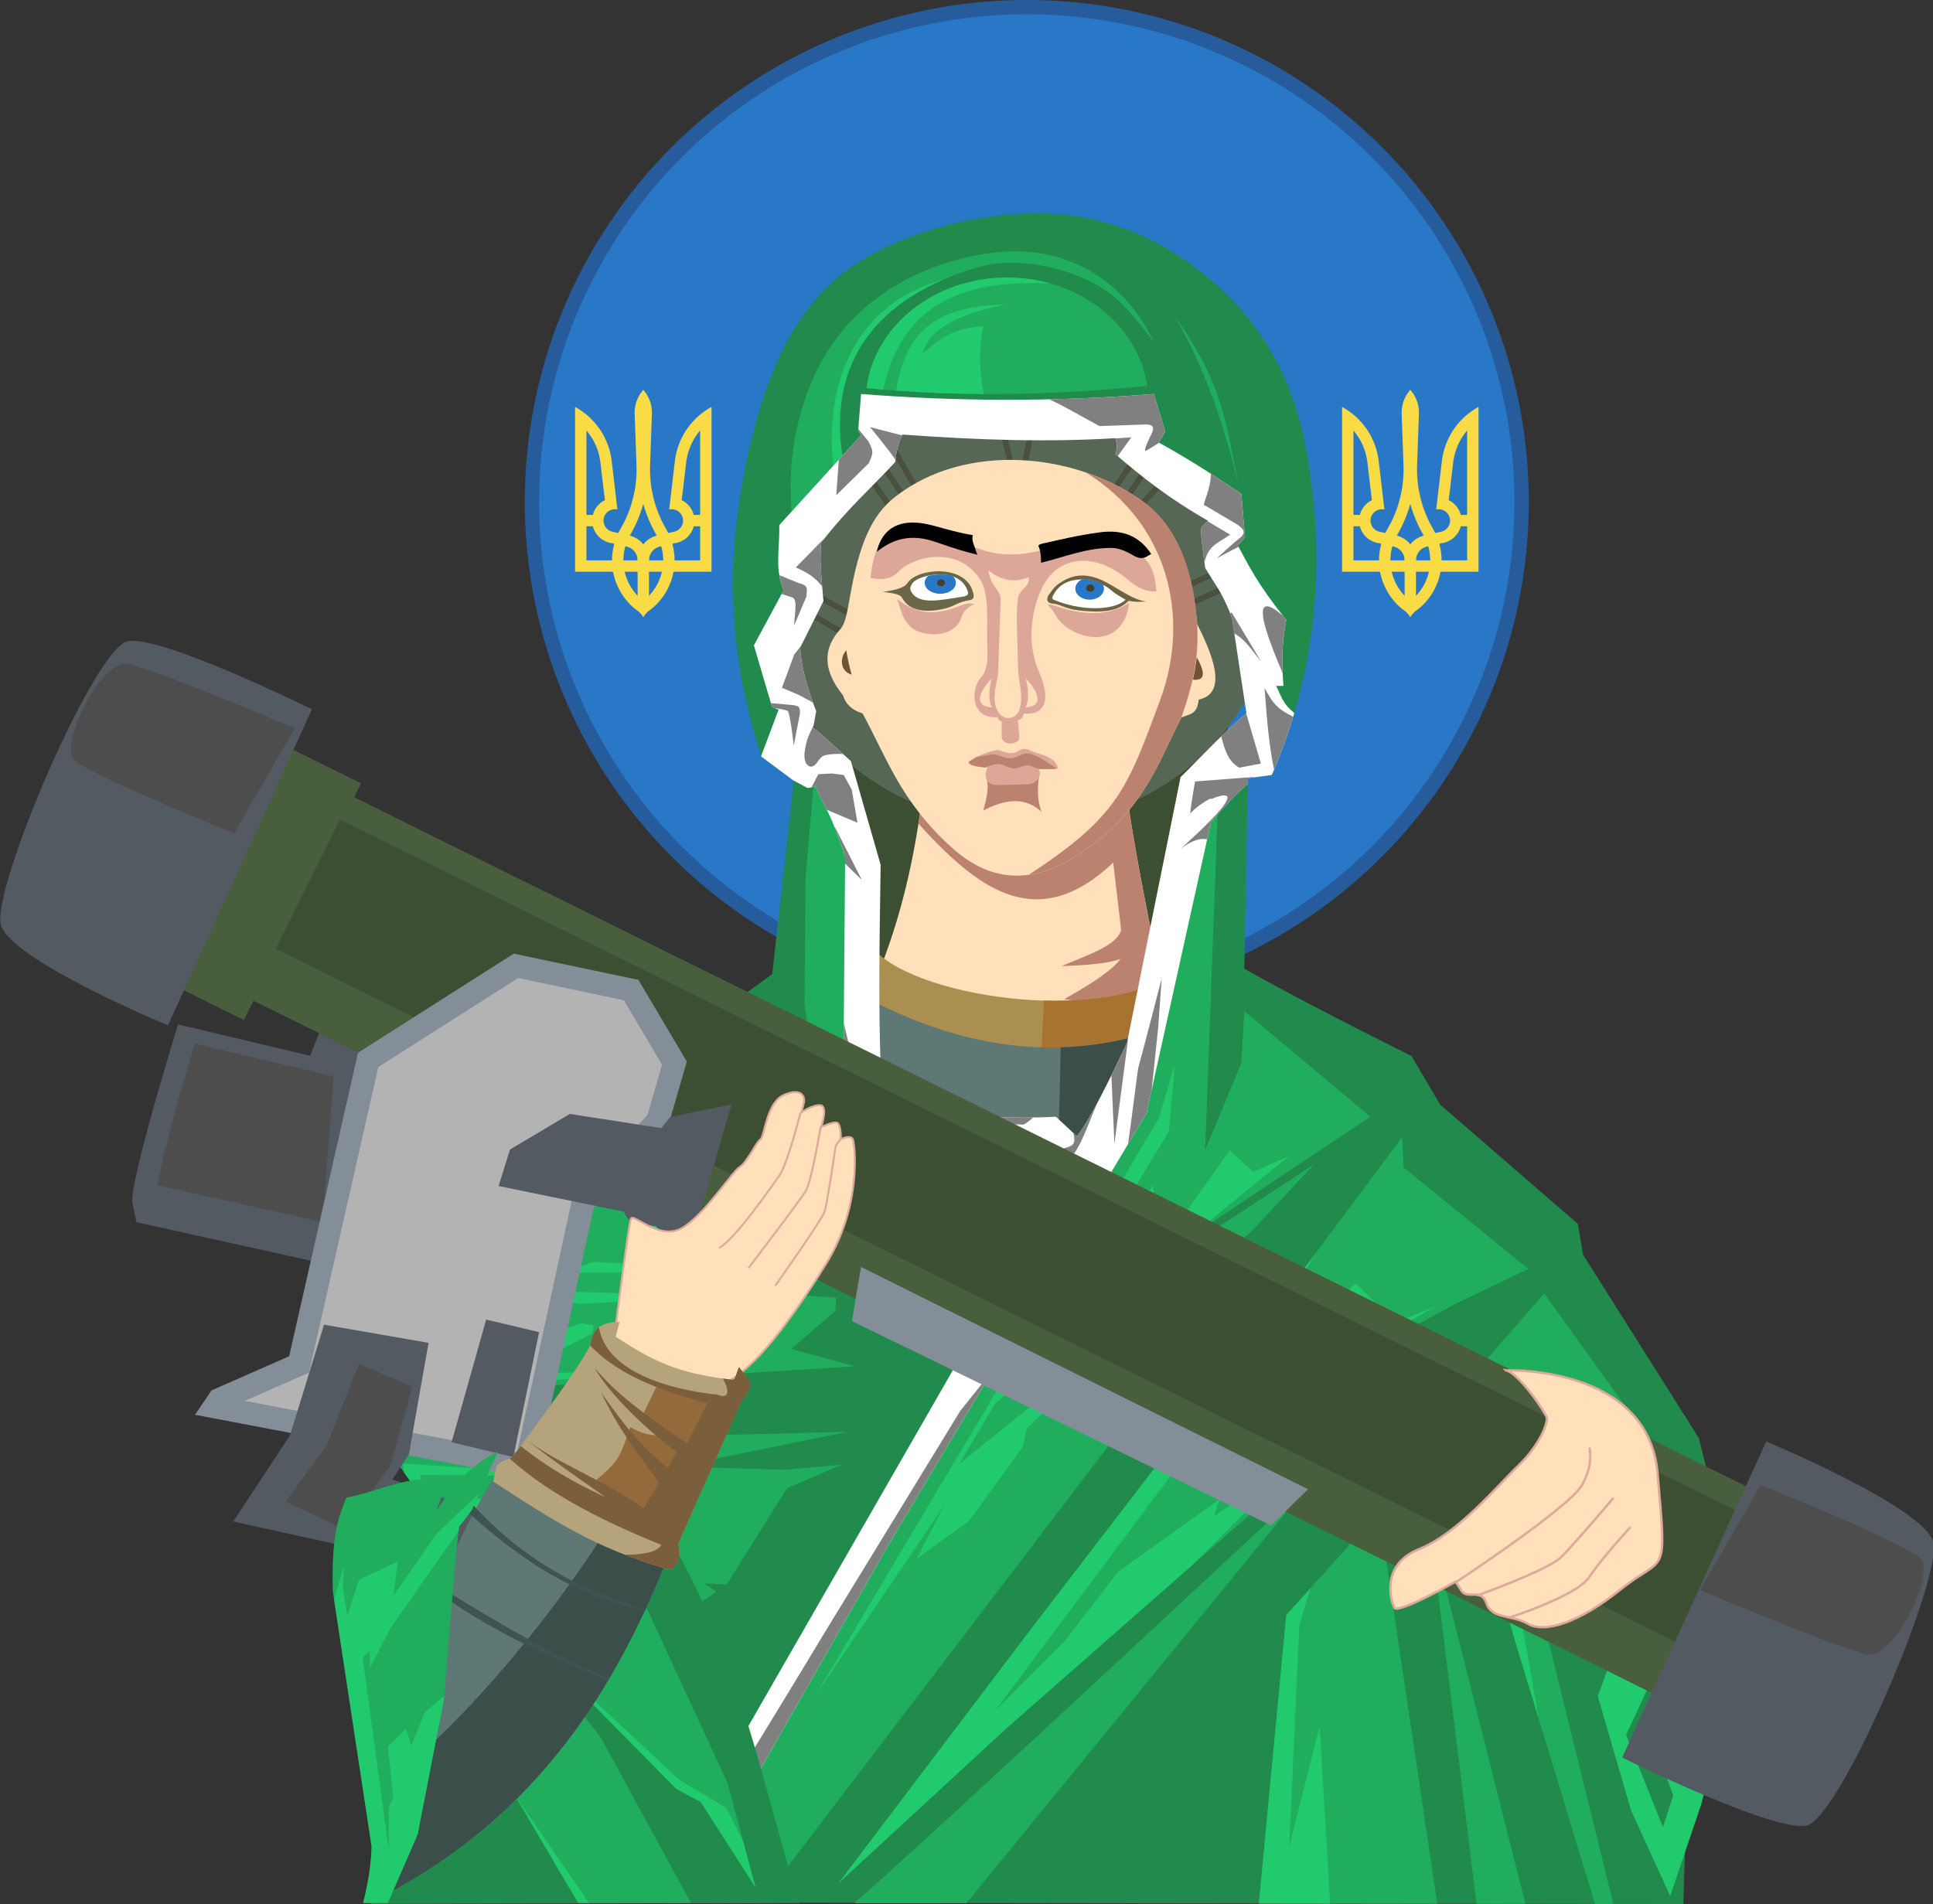
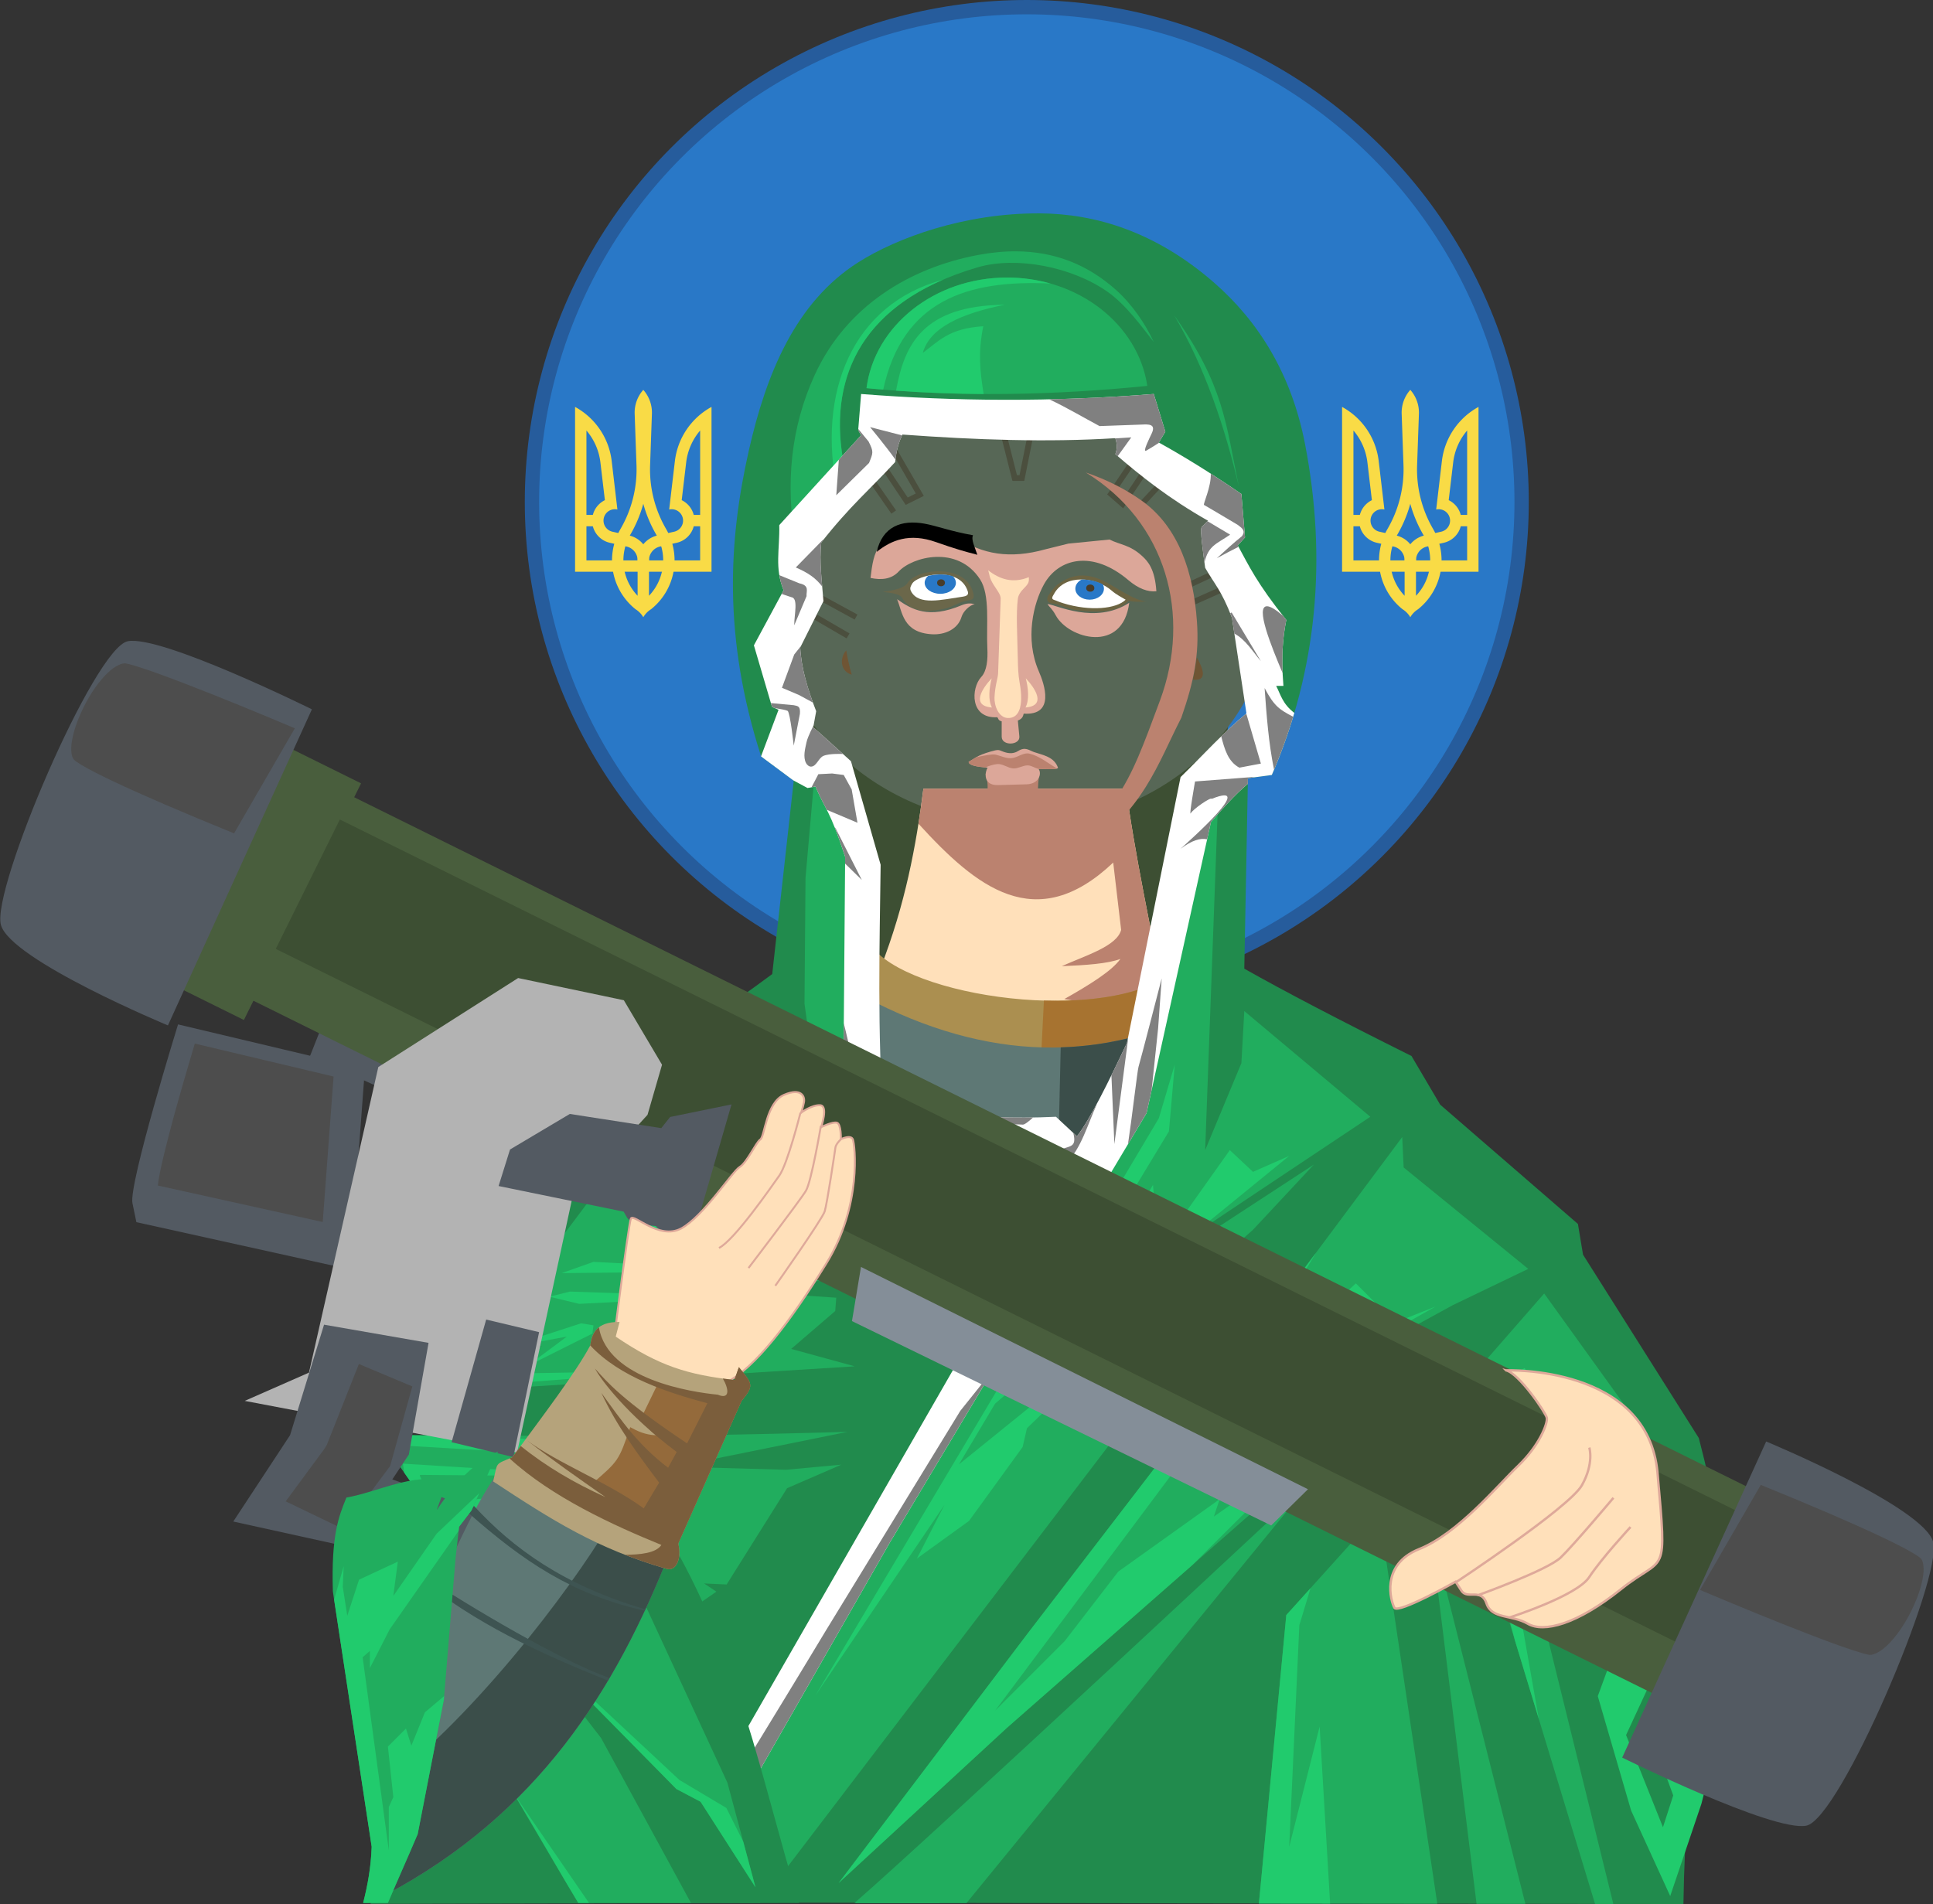
<svg xmlns="http://www.w3.org/2000/svg" xmlns:ns1="http://www.inkscape.org/namespaces/inkscape" xmlns:ns2="http://sodipodi.sourceforge.net/DTD/sodipodi-0.dtd" width="725.875" height="715.141" id="svg2" version="1.1" ns1:version="1.0.1 (3bc2e813f5, 2020-09-07)" ns2:docname="Saint Javelin.svg">
  <rect width="100%" height="100%" fill="#333333" stroke="none" />
  <defs id="defs4" />
  <ns2:namedview id="base" pagecolor="#ffffff" bordercolor="#666666" borderopacity="1.0" ns1:pageopacity="0.0" ns1:pageshadow="2" ns1:zoom="0.69520066" ns1:cx="448.75913" ns1:cy="209.45553" ns1:document-units="px" ns1:current-layer="layer1" showgrid="false" ns1:window-width="1366" ns1:window-height="705" ns1:window-x="-8" ns1:window-y="-8" ns1:window-maximized="1" ns1:snap-center="true" ns1:snap-object-midpoints="true" showguides="false" ns1:snap-global="false" fit-margin-top="0" fit-margin-left="0" fit-margin-right="0" fit-margin-bottom="0" ns1:document-rotation="0" />
  <g ns1:label="Layer 1" ns1:groupmode="layer" id="layer1" transform="translate(571.488,-607.607)">
    <g id="g1460" transform="rotate(180,-195.788,1095.456)" />
    <g id="g1829">
      <circle style="color:#000000;display:inline;overflow:visible;visibility:visible;fill:#265c9c;fill-opacity:1;stroke:none;stroke-width:0.517;marker:none;enable-background:accumulate" id="path3766" cx="-185.909" cy="796.114" r="188.507" />
      <circle id="path3768" style="color:#000000;display:inline;overflow:visible;visibility:visible;fill:#2978c7;fill-opacity:1;stroke:none;stroke-width:0.503;marker:none;enable-background:accumulate" cx="185.909" cy="796.114" r="183.129" transform="scale(-1,1)" />
      <path ns1:connector-curvature="0" id="path3770" d="m -250.921,973.07 -16.542,-96.556 h 157.722 l -15.003,100.403" style="fill:#3d4f33;fill-opacity:1;fill-rule:nonzero;stroke:none;stroke-width:0.539" />
      <ellipse id="path3772" style="color:#000000;display:inline;overflow:visible;visibility:visible;fill:#576756;fill-opacity:1;stroke:none;stroke-width:0.2;marker:none;enable-background:accumulate" cx="-187.878" cy="834.072" rx="93.504" ry="83.353" />
      <path id="path3776" d="m -197.42,764.007 5.907,23.411 0.219,0.808 h 0.825 2.726 0.892 l 0.168,-0.858 4.628,-23.125 -0.808,-0.168 h -1.363 l -4.409,21.997 h -0.976 l -5.571,-22.047 -2.238,-0.017 z m -43.792,1.111 -1.868,1.077 15.484,26.76 -3.029,1.515 -13.902,-20.768 0.135,4.09 12.505,18.665 0.522,0.791 0.858,-0.438 4.898,-2.44 1.027,-0.505 -0.572,-0.993 z m 99.819,6.984 -13.784,20.432 -0.539,0.791 0.724,0.623 4.359,3.804 0.909,0.808 0.69,-1.01 11.394,-16.965 -1.717,-1.313 -10.788,16.056 -2.71,-2.39 11.949,-17.672 z m -105.457,10.149 -1.481,1.616 11.562,16.679 1.767,-1.229 z m 114.242,2.238 -13.212,14.171 1.565,1.464 13.346,-14.322 z m 21.862,35.023 -18.967,8.819 0.909,1.952 19.102,-8.869 z m 3.248,5.992 -19.758,8.802 0.892,1.969 19.91,-8.869 z m -163.807,1.027 0.051,0.606 -0.69,1.515 21.391,11.663 1.043,-1.885 z m -2.642,6.513 -0.892,1.969 21.273,12.37 1.077,-1.868 z" style="color:#000000;font-style:normal;font-variant:normal;font-weight:normal;font-stretch:normal;font-size:medium;line-height:normal;font-family:Sans;-inkscape-font-specification:Sans;text-indent:0;text-align:start;text-decoration:none;text-decoration-line:none;letter-spacing:normal;word-spacing:normal;text-transform:none;writing-mode:lr-tb;direction:ltr;baseline-shift:baseline;text-anchor:start;display:inline;overflow:visible;visibility:visible;fill:#4b4f3e;fill-opacity:1;stroke:none;stroke-width:2.154;marker:none;enable-background:accumulate" ns1:connector-curvature="0" />
      <path ns2:nodetypes="ccccc" ns1:connector-curvature="0" id="path3788" d="m -240.785,971.031 c 9.203,-23.68 13.324,-45.667 16.049,-67.188 h 76.164 c 2.696,21.897 9.636,54.83 15.777,85.685 -43.423,1.261 -84.586,0.261 -107.99,-18.497 z" style="fill:#ffe0ba;fill-opacity:1;stroke:none;stroke-width:0.539" />
      <path id="path3790" d="m -224.736,903.848 c -0.552,4.361 -1.154,8.734 -1.851,13.144 21.641,23.746 44.059,42.157 73.127,14.592 l 2.979,25.296 c -1.624,6.118 -13.201,9.536 -22.3,13.616 8.991,-0.358 17.34,-0.935 22.031,-2.726 -3.207,4.512 -11.593,9.729 -21.088,15.08 l 31.455,5.386 7.119,-1.077 c -6.021,-30.165 -12.688,-61.969 -15.315,-83.309 z" style="fill:#bb826f;fill-opacity:1;stroke:none;stroke-width:0.539" ns1:connector-curvature="0" />
-       <path ns2:nodetypes="cccsscccsssc" ns1:connector-curvature="0" id="path3797" d="m -255.745,843.728 c -6.487,6.99 -7.19,15.137 0.816,25.025 1.005,3.349 3.438,5.627 7.344,6.8 9.129,16.724 14.385,33.29 33.73,50.595 15.228,13.622 31.074,13.313 48.147,1.904 23.728,-15.856 28.856,-33.414 37.81,-50.867 2.526,-1.45 5.999,-0.691 6.528,-6.8 9.593,-2.099 7.213,-13.178 -0.544,-28.29 -1.513,-18.254 -6.385,-36.194 -20.945,-46.515 -25.415,-18.014 -66.08,-21.989 -92.485,-1.36 -8.844,6.909 -13.481,17.73 -16.865,36.994 -1.354,7.706 -1.919,10.342 -3.536,12.513 z" style="fill:#ffe0ba;fill-opacity:1;stroke:none;stroke-width:0.539" />
      <path ns2:nodetypes="ccccc" ns1:connector-curvature="0" id="path4559" d="m -201.429,898.226 c 1.665,4.941 0.473,8.955 -0.809,13.796 9.243,-4.8 16.072,-4.713 21.841,0.46 -1.86,-5.013 -1.388,-9.617 -0.809,-14.716 z" style="fill:#bb826f;fill-opacity:1;stroke:none;stroke-width:0.539" />
      <path ns2:nodetypes="ccc" ns1:connector-curvature="0" id="path3799" d="m -123.546,862.905 c 0.762,-3.337 1.074,-5.776 1.496,-8.432 2.633,4.905 3.879,8.966 -1.496,8.432 z" style="fill:#6f5534;stroke:none;stroke-width:0.539" />
      <path ns2:nodetypes="ccc" ns1:connector-curvature="0" id="path3801" d="m -253.705,851.889 c 0.506,3.038 1.172,6.075 2.04,9.112 -4.387,-1.259 -4.563,-6.363 -2.04,-9.112 z" style="fill:#6f5534;stroke:none;stroke-width:0.539" />
      <path ns2:nodetypes="scsccccccscsssccsscccsss" ns1:connector-curvature="0" id="path3803" d="m -233.992,822.239 c -2.75,2.964 -6.564,3.299 -10.603,2.44 0.574,-4.836 1.233,-9.568 3.534,-11.966 2.784,-2.902 5.502,-5.862 11.428,-5.975 v -3e-5 c 5.384,0.547 9.684,0.162 17.402,2.71 9.623,6.381 19.929,8.219 33.348,4.465 l 8.559,-2.125 15.484,-1.532 c 4.094,2.06 7.61,1.915 12.303,6.244 2.112,1.948 4.744,4.848 5.285,13.178 -3.225,0.352 -6.841,-1.051 -10.468,-4.14 -13.445,-11.45 -26.289,-8.306 -31.741,1.548 -3.914,7.074 -7.269,20.408 -1.919,32.698 2.098,4.82 6.179,16.651 -5.689,15.856 -0.244,0.95 -0.455,1.906 -2.198,2.606 l 0.565,5.96 c 0.321,3.388 -6.631,3.691 -6.631,0.101 v -5.773 c -1.355,-0.313 -1.197,-1.005 -1.633,-1.548 -10.354,0.657 -9.941,-10.889 -6.059,-15.097 2.144,-2.23 2.519,-6.57 2.306,-10.771 -0.445,-8.751 1.105,-19.972 -2.726,-25.893 -8.452,-13.06 -25.463,-8.466 -30.547,-2.987 z" style="fill:#dca799;fill-opacity:1;stroke:none;stroke-width:0.539" />
      <path ns2:nodetypes="csccsc" ns1:connector-curvature="0" id="path3805" d="m -242.281,814.895 c 5.469,-4.4 12.273,-7.223 22.305,-3.672 7.152,2.532 10.878,3.56 15.505,4.76 -0.864,-2.64 -2.444,-5.71 -1.632,-7.344 -8.296,-1.451 -13.74,-3.553 -18.225,-4.352 -8.628,-1.537 -15.726,1.018 -17.953,10.609 z" style="fill:#000000;stroke:none;stroke-width:0.539" />
      <path ns2:nodetypes="ccc" ns1:connector-curvature="0" id="path3810" d="m -186.293,862.377 c 0.981,3.843 1.368,8.142 -0.096,10.964 7.976,-0.648 3.653,-7.172 0.096,-10.964 z" style="fill:#ffe0ba;fill-opacity:1;stroke:none;stroke-width:0.539" />
      <path style="fill:#ffe0ba;fill-opacity:1;stroke:none;stroke-width:0.539" d="m -199.095,862.377 c -0.981,3.843 -1.368,8.142 0.096,10.964 -7.976,-0.648 -3.653,-7.172 -0.096,-10.964 z" id="path3812" ns1:connector-curvature="0" ns2:nodetypes="ccc" />
      <path ns2:nodetypes="ccssssssssssc" ns1:connector-curvature="0" id="path3814" d="m -200.431,821.792 c 4.42,3.461 9.337,5.017 15.291,2.597 -0.029,0.938 0.38,1.925 -1.346,3.655 -1.674,1.677 -2.603,2.952 -2.789,4.52 -0.692,5.825 -0.222,12.514 0,22.697 0.062,2.834 0.115,5.632 0.673,8.752 0.363,2.028 0.626,4.095 0.577,6.155 -0.051,2.174 -0.486,7.262 -5.001,7.117 -3.368,-0.108 -5.145,-4.423 -5.001,-7.79 0.19,-4.455 1.282,-7.175 1.346,-9.04 l 0.962,-27.986 c 0.053,-1.555 -1.432,-3.259 -2.693,-5.289 -1.699,-2.737 -1.418,-3.679 -2.02,-5.386 z" style="fill:#ffe0ba;fill-opacity:1;stroke:none;stroke-width:0.539" />
-       <path ns2:nodetypes="scsscsss" ns1:connector-curvature="0" id="path3816" d="m -181.485,812.855 c 0.779,1.564 0.897,3.818 0.952,6.12 8.637,-2.121 16.898,-5.576 26.249,-5.576 2.852,0 5.343,1.067 8.432,2.856 3.647,2.112 4.975,0.201 6.664,-0.544 -4.677,-7.219 -11.371,-9.24 -19.313,-8.16 -8.541,1.161 -14.616,2.691 -21.489,4.216 -0.93,0.206 -1.75,0.579 -1.496,1.088 z" style="fill:#000000;stroke:none;stroke-width:0.539" />
      <path ns2:nodetypes="sscscscs" ns1:connector-curvature="0" id="path3818" d="m -122.022,840.954 c -1.297,-17.883 -6.58,-35.269 -20.836,-45.374 -6.196,-4.392 -13.304,-7.932 -20.886,-10.502 30.252,18.545 39.787,53.482 27.837,85.665 -12.294,33.109 -15.555,43.331 -49.211,65.418 6.31,-0.91 12.76,-3.671 19.405,-8.112 23.728,-15.856 28.863,-33.407 37.834,-50.869 4.772,-13.723 6.768,-23.667 5.857,-36.227 z" style="fill:#bb826f;fill-opacity:1;stroke:none;stroke-width:0.539" />
      <path ns2:nodetypes="cssssccsscc" ns1:connector-curvature="0" id="path3820" d="m -207.74,893.729 c 2.489,-1.329 2.935,-2.313 8.271,-3.847 2.921,-0.84 3.016,-0.627 4.328,-0.096 1.816,0.735 3.936,1.193 5.963,-0.096 2.705,-1.721 4.112,-0.26 5.963,0.385 3.315,1.154 7.646,1.748 9.04,5.963 -0.66,0.731 -4.55,0.366 -7.309,0.385 1.278,1.73 0.202,5.643 -4.52,5.77 l -10.675,0.289 c -6.096,0.165 -4.793,-5.346 -3.943,-6.54 -4.056,-0.317 -7.138,-0.876 -7.117,-2.212 z" style="fill:#dca799;fill-opacity:1;stroke:none;stroke-width:0.539" />
      <path id="path3822" d="m -185.808,890.569 c -2.009,0.051 -3.978,1.755 -6.059,1.818 -1.974,0.06 -3.849,-0.898 -5.773,-1.346 -1.219,-0.284 -4.723,0.418 -7.304,0.993 -0.944,0.548 -1.658,1.093 -2.794,1.7 -0.02,1.235 2.624,1.791 6.227,2.121 1.442,-0.595 2.904,-1.091 4.443,-1.262 2.11,-0.234 4.039,1.544 6.16,1.633 1.834,0.076 3.55,-1.181 5.386,-1.144 1.48,0.03 2.76,1.134 4.224,1.346 0.011,-1e-5 0.023,0 0.034,0 2.391,-5.4e-4 5.509,0.24 6.698,-0.168 -3.405,-2.018 -6.559,-4.678 -10.384,-5.604 -0.289,-0.07 -0.571,-0.091 -0.858,-0.084 z" style="fill:#bb826f;fill-opacity:1;stroke:none;stroke-width:0.539" ns1:connector-curvature="0" />
      <path ns2:nodetypes="ssssscs" ns1:connector-curvature="0" id="path3827" d="m -230.72,826.591 c 3.505,-5.517 21.248,-7.225 24.481,2.992 0.487,1.539 0.829,3.119 -0.952,3.4 -4.504,0.711 -5.755,2.169 -8.704,2.992 -3.122,0.872 -13.116,3.048 -16.729,-3.672 -0.693,-1.288 -2.306,-1.805 -7.344,-2.38 4.395,-0.586 8.081,-1.495 9.248,-3.332 z" style="fill:#6b674a;stroke:none;stroke-width:0.539" />
      <path ns2:nodetypes="sssss" ns1:connector-curvature="0" id="path3829" d="m -228.994,826.889 c -0.456,0.856 -1.017,1.585 -0.385,2.789 2.857,5.44 11.334,3.203 19.523,2.02 2.477,-0.358 2.016,-1.546 1.443,-2.885 -3.651,-8.517 -18.78,-5.301 -20.581,-1.923 z" style="fill:#ffffff;stroke:none;stroke-width:0.539" />
      <path ns2:nodetypes="csscsc" ns1:connector-curvature="0" id="path3831" d="m -234.621,832.662 c 2.012,4.726 2.089,12.564 13.129,13.173 4.858,0.268 9.711,-1.924 11.067,-6.5 0.627,-2.118 2.975,-4.37 4.945,-4.846 -1.459,-0.256 -2.682,-0.487 -5.001,0.481 -12.291,5.128 -18.553,1.65 -24.139,-2.308 z" style="fill:#dca799;fill-opacity:1;stroke:none;stroke-width:0.539" />
      <path ns1:connector-curvature="0" id="path3833" d="m -218.993,823.384 c -1.382,0.05 -2.743,0.246 -3.989,0.539 -0.799,0.706 -1.279,1.601 -1.279,2.575 0,2.284 2.634,4.14 5.874,4.14 3.24,0 5.857,-1.856 5.857,-4.14 0,-0.941 -0.444,-1.796 -1.195,-2.491 -1.659,-0.502 -3.484,-0.687 -5.268,-0.623 z" style="color:#000000;display:inline;overflow:visible;visibility:visible;fill:#2978c7;fill-opacity:1;stroke:none;stroke-width:0.162;marker:none;enable-background:accumulate" />
      <ellipse style="color:#000000;display:inline;overflow:visible;visibility:visible;fill:#483c2a;fill-opacity:1;stroke:none;stroke-width:0.046;marker:none;enable-background:accumulate" id="path3835" cx="-218.119" cy="826.505" rx="1.472" ry="1.308" />
      <path ns2:nodetypes="sssccsss" ns1:connector-curvature="0" id="path3840" d="m -177.734,831.121 c -0.576,0.824 -1.161,2.919 1.443,3.174 4.408,0.432 4.187,2.643 15.387,2.981 7.944,0.24 11.175,-1.985 13.272,-4.039 2.221,0.569 4.382,0.417 6.636,0.289 -5.152,-0.492 -11.805,-5.74 -16.445,-7.886 -5.925,-2.741 -10.746,-2.358 -15.195,0.385 -1.911,1.178 -2.708,1.676 -5.097,5.097 z" style="fill:#6c6442;stroke:none;stroke-width:0.539" />
      <path ns2:nodetypes="ssscss" ns1:connector-curvature="0" id="path3842" d="m -175.714,830.736 c -0.386,0.718 -1.297,1.795 0.096,2.212 1.088,0.326 1.211,0.56 3.462,1.25 10.093,3.092 19.94,2.082 23.37,-1.346 -1.731,-1.038 -3.567,-1.948 -5.193,-3.366 -6.086,-5.305 -17.638,-6.377 -21.735,1.25 z" style="fill:#ffffff;stroke:none;stroke-width:0.539" />
      <path ns1:connector-curvature="0" id="path3844" d="m -165.305,825.269 c -1.428,0.745 -2.373,2.003 -2.373,3.433 0,2.289 2.403,4.14 5.369,4.14 2.965,0 5.369,-1.851 5.369,-4.14 0,-0.597 -0.16,-1.17 -0.454,-1.683 -2.458,-1.154 -5.243,-1.784 -7.91,-1.75 z" style="color:#000000;display:inline;overflow:visible;visibility:visible;fill:#2978c7;fill-opacity:1;stroke:none;stroke-width:0.162;marker:none;enable-background:accumulate" />
      <ellipse style="color:#000000;display:inline;overflow:visible;visibility:visible;fill:#483c2a;fill-opacity:1;stroke:none;stroke-width:0.051;marker:none;enable-background:accumulate" id="path3846" cx="-162.075" cy="828.496" rx="1.531" ry="1.346" />
      <path ns2:nodetypes="cscc" ns1:connector-curvature="0" id="path3848" d="m -178.119,834.487 c 0.673,1.169 1.667,1.62 3.077,4.232 4.77,8.831 25.175,14.528 27.601,-4.712 -12.822,8.317 -27.543,0.691 -30.679,0.481 z" style="fill:#dca799;fill-opacity:1;stroke:none;stroke-width:0.539" />
      <path ns2:nodetypes="cccc" ns1:connector-curvature="0" id="path3864" d="m -276.962,1029.243 33.73,-65.012 c 17.093,19.265 92.863,28.737 115.334,5.984 l 23.665,60.387" style="fill:#ab8f50;fill-opacity:1;stroke:none;stroke-width:0.539" />
      <path id="path3866" d="m -127.895,970.209 c -9.966,10.091 -30.419,13.841 -51.584,13.212 l -2.356,46.569 77.603,0.606 z" style="fill:#a77330;fill-opacity:1;stroke:none;stroke-width:0.539" ns1:connector-curvature="0" />
      <path ns2:nodetypes="ccccc" ns1:connector-curvature="0" id="path3871" d="m -251.209,979.634 -25.206,54.511 172.727,1.346 -17.256,-47.56 c -40.355,19.309 -83.583,17.944 -130.265,-8.297 z" style="fill:#5e7875;fill-opacity:1;stroke:none;stroke-width:0.539" />
      <path ns2:nodetypes="ccccc" ns1:connector-curvature="0" id="path3881" d="m -120.945,987.931 c -16.892,8.083 -34.282,12.531 -52.224,13.06 l -0.786,33.894 70.265,0.606 z" style="fill:#3b4e4a;fill-opacity:1;stroke:none;stroke-width:0.539" />
      <path ns2:nodetypes="sssccccccccccccccccccsssccccccccccccccccccccc" ns1:connector-curvature="0" id="path4063" d="m -180.961,687.75 c -28.351,-0.179 -53.824,9.236 -68.207,18.362 -23.69,15.031 -34.641,42.064 -41.121,70.703 -7.606,33.614 -9.78,70.191 4.628,114.932 l 12.235,9.105 -8.078,72.605 c -15.985,11.926 -34.985,24.602 -55.051,37.548 l -4.763,12.067 c -29.914,29.551 -58.783,69.62 -87.701,109.126 -13.999,11.826 61.612,-25.584 -9.405,103.236 l 11.158,57.306 c 4.232,10.002 8.458,19.333 12.69,29.335 l 475.244,0.673 c 1.646,-111.73 28.98,-85.619 5.773,-175.033 -14.49,-22.953 -28.982,-45.899 -43.472,-68.852 L 21.051,1067.318 -30.685,1022.5 -41.456,1004.222 c -27.27,-13.574 -47.814,-24.339 -62.776,-32.785 l 1.363,-71.545 8.97,-1.212 c 17.154,-39.723 20.699,-81.372 12.522,-124.038 -5.102,-26.618 -17.6,-46.416 -34.283,-60.942 -21.988,-19.145 -44.612,-25.821 -65.301,-25.952 z m -63.904,76.005 102.276,0.539 2.171,14.154 29.924,23.125 -0.539,17.402 13.868,25.565 v 44.616 l -22.3,16.325 -23.663,113.973 -12.791,18.496 -10.603,1.633 -13.599,-7.624 -66.108,2.188 -1.902,-104.195 -11.428,-32.095 -16.864,-27.197 -2.996,-25.565 8.163,-17.958 -1.633,-16.864 28.561,-30.732 z" style="fill:#218b4d;fill-opacity:1;stroke:none;stroke-width:0.539" />
      <path ns1:connector-curvature="0" id="path4077" d="m -429.416,1146.564 45.393,0.385 c 0,0 69.244,-0.769 72.321,-0.385 3.078,0.385 58.472,-1.154 58.472,-1.154 l -64.627,13.079 41.546,1.154 20.773,-1.923 -20.388,8.848 -22.697,36.161 -8.463,-0.385 4.616,3.078 -10.002,6.924 -12.31,-3.847 8.078,11.156 -20.004,30.39 -20.388,24.235 -11.156,-7.694 5.77,18.465 -68.474,-94.248 4.232,-11.925 0.385,-12.695 25.774,21.927 -22.312,-31.929 z" style="fill:#21ad5e;fill-opacity:1;stroke:none;stroke-width:0.539" />
      <path id="path4079" d="m -146.661,1116.294 -10.889,11.411 -57.66,78.899 62.019,-76.711 z m -282.762,30.277 v 0.017 l 6.934,3.82 38.844,2.306 57.71,-2.693 c 0,0 -51.93,-1.921 -53.469,-2.306 -0.422,-0.106 -4.773,-0.432 -10.502,-0.825 l -39.517,-0.32 z m 9.24,10.771 0.488,3.383 19.136,27.383 -17.335,-14.743 0.404,2.828 23.848,25.767 -6.917,-21.155 c 0,0 -15,-19.237 -13.077,-19.237 1.923,0 70.198,0.572 70.198,0.572 z m 34.232,12.69 -15.77,1.532 25.397,35.007 -18.092,-31.927 h 2.693 l 13.464,18.85 16.157,3.854 -1.144,-4.628 z m 259.957,43.64 -124.273,108.672 31.556,0.033 z" style="fill:#21cb6d;fill-opacity:1;stroke:none;stroke-width:0.539" ns1:connector-curvature="0" />
      <path ns1:connector-curvature="0" id="path4094" d="m -398.256,1130.023 147.72,-9.232 -23.851,-6.54 16.542,-14.233 0.385,-5.001 -69.244,-4.616 116.175,-3.078 -72.706,-23.466 -40.392,-25.389 -7.309,-6.54 -3.847,1.923 0.769,3.078 -56.549,75.399 -15.772,8.463 -0.769,4.616 39.238,-12.31 z" style="fill:#21ad5e;fill-opacity:1;stroke:none;stroke-width:0.539" />
      <path id="path4096" d="m -320.936,1044.615 1.548,7.708 -13.094,19.607 21.93,1.935 11.158,-12.32 -4.224,-4.224 11.916,4.998 z m -27.702,36.942 -11.916,4.224 77.317,-0.774 z m -8.836,11.158 -7.691,1.919 11.142,2.693 53.099,-2.693 z m 4.224,11.916 -28.46,9.24 23.074,-4.241 -14.996,11.158 24.622,-12.303 0.37,-3.08 z m 38.086,17.705 -62.322,1.144 -6.917,2.693 7.691,0.774 z" style="fill:#21cb6d;fill-opacity:1;stroke:none;stroke-width:0.539" ns1:connector-curvature="0" />
      <path ns2:nodetypes="ccccccccccccccccccccccccccccccc" ns1:connector-curvature="0" id="path4139" d="m -213.221,1072.704 -48.471,-18.08 -36.161,-17.696 -17.696,-13.849 16.926,6.155 13.464,0.769 -8.463,-4.616 -14.233,-4.616 -21.542,-5.001 11.541,-2.308 h 6.924 l 7.309,-6.54 7.309,-3.078 3.078,-4.232 4.232,2.308 7.694,-8.078 3.462,10.771 7.309,8.463 -7.309,-16.541 0.769,-8.848 5.386,11.541 10.002,21.927 9.232,11.541 -14.233,-28.852 -2.693,-19.234 0.385,-47.317 3.077,-35.007 19.234,28.852 -1.923,105.02 14.233,18.465 z" style="fill:#21ad5e;fill-opacity:1;stroke:none;stroke-width:0.539" />
      <path id="path4141" d="m -277.077,987.695 -0.774,8.836 7.304,16.544 -7.304,-8.466 -3.467,-10.771 -7.691,8.078 -4.224,-2.306 -3.08,4.241 -7.304,3.063 -7.321,6.547 h -6.917 l -11.545,2.306 21.542,4.999 14.238,4.628 8.466,4.612 -10.704,-0.623 8.583,4.46 20.011,5.386 -18.665,-14.995 c 0,0 -11.545,-2.503 -12.892,-3.08 -1.346,-0.577 -19.222,-3.659 -16.914,-3.467 2.308,0.192 9.997,0 12.69,0 2.693,0 13.851,-4.039 13.851,-4.039 l 7.304,-0.959 -1.919,3.652 10.771,12.505 9.038,6.732 -15.972,-19.994 0.774,-1.548 11.158,6.547 7.624,2.188 -1.279,-1.616 -9.997,-21.93 z m -38.474,35.377 17.705,13.851 30.075,14.726 c 6.204,1.98 12.235,3.938 12.235,3.938 0,0 -28.669,-15.003 -29.823,-16.157 -1.154,-1.154 -12.69,-8.28 -12.69,-8.28 l -2.323,-2.558 z" style="fill:#21cb6d;fill-opacity:1;stroke:none;stroke-width:0.539" ns1:connector-curvature="0" />
      <path ns1:connector-curvature="0" id="path4146" d="m -229.632,1037.403 6.8,12.785 19.857,13.057 16.049,-19.585 4.896,-12.241" style="fill:#21ad5e;fill-opacity:1;stroke:none;stroke-width:0.539" />
      <path id="path4170" d="m -114.028,906.844 -6.227,2.474 -22.872,110.136 -5.116,7.405 -0.051,0.202 -40.813,74.54 -79.96,133.833 -49.396,86.826 32.398,0.033 168.233,-220.693 17.958,-25.026 -54.412,40.258 53.318,-47.326 22.855,-24.488 -40.813,26.659 -11.966,9.24 5.436,-8.146 68.549,-45.71 -47.326,-39.702 -1.094,19.573 -13.599,32.65 4.898,-132.739 z" style="fill:#21ad5e;fill-opacity:1;stroke:none;stroke-width:0.539" ns1:connector-curvature="0" />
      <path id="path4175" d="m -130.353,1007.488 -5.975,20.129 -128.935,216.788 48.42,-71.545 -10.334,20.129 19.573,-14.137 20.129,-27.753 1.633,-7.069 45.71,-44.061 -71.275,57.66 13.599,-22.838 69.087,-59.309 41.351,-33.727 -13.599,5.992 -8.701,-8.163 -21.223,29.924 -45.694,35.898 44.061,-72.891 z m -8.163,45.155 -15.77,26.659 16.864,-13.06 z" style="fill:#21cb6d;fill-opacity:1;stroke:none;stroke-width:0.539" ns1:connector-curvature="0" />
      <path ns1:connector-curvature="0" id="path4179" d="m -44.934,1034.683 -81.06,108.806 -59.299,77.252 -71.268,94.117 63.107,-58.211 165.385,-145.256 -62.563,33.73 -25.569,14.689 15.777,-21.217 74.532,-40.802 28.29,-13.601 -46.787,-38.082 z" style="fill:#21ad5e;fill-opacity:1;stroke:none;stroke-width:0.539" />
      <path id="path4181" d="m -77.338,1078.174 -48.656,65.317 -59.292,77.25 -71.275,94.114 63.113,-58.215 69.794,-61.295 42.816,-42.614 -34.821,24.488 2.171,-6.53 -38.07,27.197 -20.129,26.12 -26.12,26.12 75.617,-101.199 89.772,-50.591 -39.719,15.77 18.496,-15.77 -8.701,-8.701 -48.959,45.155 z" style="fill:#21cb6d;fill-opacity:1;stroke:none;stroke-width:0.539" ns1:connector-curvature="0" />
      <path id="path4189" d="m -79.206,1164.159 c 0,10e-5 -142.947,133.496 -171.397,158.186 l 42.041,0.051 129.356,-158.236 z" style="fill:#21ad5e;fill-opacity:1;stroke:none;stroke-width:0.539" ns1:connector-curvature="0" />
      <path id="path4199" d="m 8.377,1093.439 -37.531,42.984 56.633,186.275 6.867,0.017 -43.371,-175.958 25.565,60.386 33.727,-55.489 z m -62.019,82.147 -34.821,38.625 -10.283,108.335 66.984,0.084 z m 19.052,4.898 17.571,142.163 18.328,0.017 -35.899,-142.18 z" style="fill:#21ad5e;fill-opacity:1;stroke:none;stroke-width:0.539" ns1:connector-curvature="0" />
      <path id="path4204" d="m -11.196,1121.191 -13.616,19.035 22.216,83.544 8.97,29.52 C -2.513,1203.065 -15.555,1128.799 -15.555,1128.799 l 15.77,27.197 z m 12.235,0.269 -6.261,3.265 8.97,24.202 7.624,-10.603 z m 13.868,25.565 -7.893,10.872 4.359,5.184 z m -94.265,57.088 -9.105,10.098 -10.283,108.335 26.743,0.033 -3.938,-66.479 -11.428,45.155 3.804,-83.242 4.208,-13.902 z" style="fill:#21cb6d;fill-opacity:1;stroke:none;stroke-width:0.539" ns1:connector-curvature="0" />
      <path id="path4222" d="m 50.369,1184.944 -21.862,59.73 12.522,42.984 14.676,32.095 11.731,-34.687 23.629,-94.265 -26.928,82.703 4.999,-42.698 -19.607,31.169 7.304,19.994 -3.854,11.933 -13.851,-34.62 24.235,-52.325 c 0,0 -16.917,30.001 -17.301,31.54 -0.385,1.539 7.304,-24.993 7.304,-24.993 l -10.771,7.691 z" style="fill:#21cb6d;fill-opacity:1;stroke:none;stroke-width:0.539" ns1:connector-curvature="0" />
      <path ns2:nodetypes="ssscccsscss" ns1:connector-curvature="0" id="path4239" d="m -189.83,702.005 c -4.668,-0.031 -9.511,0.443 -14.541,1.397 -25.329,4.805 -49.237,19.019 -61.16,45.004 -9.03,19.679 -11.036,40.824 -7.271,62.793 l -0.084,-0.926 19.859,-21.374 c -9.784,-36.541 3.136,-67.55 48.656,-80.885 14.451,-4.234 35.355,-0.283 48.858,9.24 6.891,4.86 13.035,13.367 17.301,18.85 -3.112,-6.812 -8.193,-14.244 -14.221,-19.624 -10.961,-9.782 -23.393,-14.381 -37.396,-14.474 z" style="fill:#21ad5e;fill-opacity:1;stroke:none;stroke-width:0.539" />
      <path id="path4241" d="m -217.398,712.675 c -33.578,9.028 -47.724,41.936 -39.466,80.347 l 3.854,-4.123 c -8.779,-32.783 0.701,-61.114 35.612,-76.223 z" style="fill:#21cb6d;fill-opacity:1;stroke:none;stroke-width:0.539" ns1:connector-curvature="0" />
      <path ns2:nodetypes="ccc" ns1:connector-curvature="0" id="path4254" d="m -106.278,790.344 c -5.399,-22.754 -12.702,-44.556 -24.235,-64.243 18.627,26.233 19.317,40.428 24.235,64.243 z" style="fill:#21ad5e;fill-opacity:1;stroke:none;stroke-width:0.539" />
      <path id="path4256" d="m -193.314,711.851 c -27.297,0 -49.779,18.162 -52.779,41.537 34.811,3.405 69.998,2.702 105.44,-0.842 -3.425,-22.967 -25.693,-40.695 -52.661,-40.695 z" style="color:#000000;display:inline;overflow:visible;visibility:visible;fill:#21ad5e;fill-opacity:1;stroke:none;stroke-width:0.269;marker:none;enable-background:accumulate" ns1:connector-curvature="0" />
      <path id="path4261" d="m -193.314,711.851 c -27.297,0 -49.779,18.162 -52.779,41.537 2.086,0.204 4.172,0.397 6.261,0.572 7.297,-33.486 31.553,-41.357 62.843,-39.854 -5.143,-1.464 -10.629,-2.255 -16.325,-2.255 z m -0.858,10.216 c -30.868,0.279 -37.749,15.113 -40.83,32.263 10.929,0.798 21.89,1.205 32.886,1.262 -1.382,-8.776 -2.141,-15.567 -0.135,-25.447 -13.033,0.782 -16.961,5.812 -22.704,9.997 2.593,-9.434 14.376,-14.781 30.782,-18.075 z" style="fill:#21cb6d;fill-opacity:1;stroke:none;stroke-width:0.539" ns1:connector-curvature="0" />
      <path id="path4294" d="m -248.129,755.592 -1.094,13.599 1.094,1.902 -30.732,33.744 c 0.215,9.166 -1.823,16.062 1.633,24.471 l -11.158,20.684 6.799,23.108 2.457,1.094 -6.564,17.47 c 0.009,0.029 0.024,0.055 0.034,0.084 l 12,8.92 5.402,2.912 2.996,-0.555 c 3.704,8.755 5.363,8.646 11.141,26.39 l -0.808,100.105 c 7.123,8.32 13.994,15.367 18.766,14.137 12.733,-2.087 19.562,-4.174 26.659,-6.261 11.004,1.943 16.392,0.466 26.928,-1.902 4.378,2.463 9.702,7.291 12.791,6.53 l -41.082,75.348 -84.857,147.701 -31.388,57.172 12.488,0.017 77.099,-134.977 96.571,-161.569 24.202,-109.362 c 4.365,-5.043 8.774,-10.042 13.851,-14.373 l 0.034,-2.087 8.97,-1.212 c 3.325,-7.7 6.132,-15.471 8.449,-23.31 -4.419,-3.383 -5.092,-6.766 -6.816,-10.149 h 2.726 c -0.966,-11.787 -0.107,-18.705 1.077,-24.757 -11.113,-13.874 -14.054,-20.394 -18.227,-28.022 l 2.726,-2.996 -1.363,-16.308 c -12.361,-8.467 -22.256,-14.469 -31.001,-19.321 l 2.44,-4.073 -4.342,-14.154 c -38.156,3.046 -74.644,2.754 -109.9,0 z m 15.5,15.231 c 27.598,2.021 54.546,2.955 79.976,1.363 0.518,1.736 0.909,3.542 0,5.992 9.7,8.342 20.106,16.684 34.821,25.026 l -2.457,2.44 c -0.533,1.627 0.497,8.709 1.363,15.231 3.296,5.846 6.123,8.403 10.064,18.766 l 5.436,35.915 c -8.251,6.771 -16.489,15.876 -24.74,23.932 l -20.129,99.836 c -7.08,14.992 -13.853,28.701 -18.782,35.091 l -7.876,-7.355 c -16.704,0.778 -29.333,0.043 -40.258,-1.346 -6.124,3.215 -14.749,3.934 -24.488,3.534 -2.385,-35.313 -1.481,-65.685 -1.094,-96.84 l -11.142,-38.894 -14.154,-12.791 1.094,-5.992 c -3.239,-8.29 -5.642,-16.365 -5.992,-23.932 l 8.718,-17.402 c -0.542,-7.344 -1.629,-14.686 -0.825,-22.031 10.657,-13.586 18.508,-20.154 27.753,-30.21 0.477,-4.736 1.514,-7.756 2.71,-10.334 z" style="fill:#ffffff;fill-opacity:1;stroke:none;stroke-width:0.539" ns1:connector-curvature="0" />
      <path id="path4308" d="m -244.763,768.029 c 0,0 5.826,7.012 9.526,12.202 0.019,-0.153 0.047,-0.289 0.067,-0.438 0.029,-0.217 0.053,-0.431 0.084,-0.64 0.058,-0.383 0.12,-0.752 0.185,-1.111 0.011,-0.061 0.022,-0.125 0.034,-0.185 0.084,-0.447 0.174,-0.883 0.269,-1.296 0.014,-0.062 0.019,-0.124 0.034,-0.185 0.03,-0.126 0.07,-0.247 0.101,-0.37 0.082,-0.33 0.164,-0.649 0.252,-0.959 0.213,-0.743 0.446,-1.437 0.69,-2.087 0.013,-0.034 0.021,-0.067 0.034,-0.101 0.075,-0.198 0.158,-0.381 0.236,-0.572 0.048,-0.117 0.086,-0.238 0.135,-0.353 0.092,-0.219 0.192,-0.428 0.286,-0.64 0.025,-0.055 0.043,-0.114 0.067,-0.168 l -0.084,-0.017 -11.916,-3.08 z m -4.426,0.707 -0.034,0.454 1.094,1.902 -8.365,9.189 -0.959,13.329 12.303,-12.118 c 1.546,-3.864 1.808,-4.133 -0.185,-8.078 z m 102.512,3.147 -5.958,0.387 c 0.056,0.19 0.117,0.38 0.168,0.572 0.006,0.023 0.011,0.045 0.017,0.067 0.109,0.419 0.208,0.852 0.269,1.296 0.002,0.017 -0.002,0.034 0,0.051 0.029,0.218 0.056,0.43 0.067,0.656 0.001,0.017 -5.4e-4,0.033 0,0.051 0.01,0.228 0.011,0.468 0,0.707 -5.4e-4,0.011 5.4e-4,0.022 0,0.034 -0.026,0.502 -0.105,1.02 -0.252,1.582 -0.075,0.288 -0.172,0.585 -0.286,0.892 0.293,0.252 0.597,0.505 0.892,0.757 l 5.083,-7.052 z m 28.662,31.506 -2.272,2.255 c -0.03,0.091 -0.047,0.195 -0.067,0.32 -0.02,0.125 -0.039,0.264 -0.051,0.421 -0.023,0.313 -0.026,0.686 -0.017,1.111 0.009,0.405 0.034,0.871 0.067,1.363 0.003,0.04 -0.003,0.078 0,0.118 0.025,0.351 0.066,0.741 0.101,1.128 0.033,0.358 0.061,0.726 0.101,1.111 0.018,0.171 0.031,0.346 0.051,0.522 0.05,0.46 0.11,0.926 0.168,1.414 0.046,0.385 0.085,0.779 0.135,1.178 0.027,0.215 0.056,0.438 0.084,0.656 0.162,1.27 0.344,2.581 0.522,3.905 1.494,-6.379 4.327,-6.833 9.644,-10.468 z m -144.452,6.951 -10.182,10.401 c 4.778,2.071 7.502,4.017 9.913,7.153 -0.083,-0.922 -0.159,-1.838 -0.236,-2.76 -0.076,-0.914 -0.143,-1.829 -0.202,-2.743 -0.06,-0.918 -0.118,-1.842 -0.151,-2.76 -0.017,-0.459 -0.025,-0.921 -0.034,-1.38 -0.004,-0.23 -0.015,-0.461 -0.017,-0.69 -10e-4,-0.14 3.7e-4,-0.281 0,-0.421 -0.002,-0.548 0.003,-1.101 0.017,-1.649 0.011,-0.457 0.028,-0.906 0.051,-1.363 0.004,-0.09 0.012,-0.18 0.017,-0.269 0.013,-0.242 0.033,-0.482 0.051,-0.724 0.041,-0.588 0.087,-1.18 0.151,-1.767 0.275,-0.351 0.536,-0.685 0.808,-1.027 h -0.185 z m -16.359,13.313 c 0.077,0.459 0.168,0.916 0.269,1.38 0.102,0.464 0.206,0.927 0.337,1.397 0.131,0.47 0.291,0.952 0.454,1.431 0.164,0.478 0.338,0.959 0.539,1.447 l -0.741,1.38 3.585,1.195 c 2.807,0.297 1.103,6.603 1.144,10.586 l 4.628,-10.956 c -0.175,-1.784 1.273,-3.978 -2.693,-4.813 z m 183.212,11.663 c -4.711,-0.238 1.617,15.287 5.773,25.094 -0.05,-1.109 -0.086,-2.18 -0.101,-3.198 -0.016,-1.036 -0.016,-2.011 0,-2.962 0.031,-1.796 0.111,-3.471 0.236,-5.015 0.003,-0.041 0.013,-0.077 0.017,-0.118 0.028,-0.341 0.052,-0.663 0.084,-0.993 0.01,-0.107 0.023,-0.214 0.034,-0.32 0.075,-0.739 0.161,-1.46 0.252,-2.154 0.029,-0.219 0.054,-0.442 0.084,-0.656 0.106,-0.754 0.232,-1.491 0.353,-2.205 0.135,-0.793 0.272,-1.565 0.421,-2.323 -0.435,-0.544 -0.835,-1.061 -1.245,-1.582 -2.801,-2.414 -4.72,-3.508 -5.907,-3.568 z m -13.363,2.339 -0.555,0.252 c 0.223,0.555 0.443,1.128 0.673,1.734 l 0.892,5.941 c 4.237,2.232 6.894,6.757 9.963,10.35 z m -161.72,12.572 -2.541,3.198 -4.611,12.505 6.345,2.693 5.285,2.861 c -0.123,-0.337 -0.234,-0.673 -0.353,-1.01 -0.217,-0.612 -0.434,-1.226 -0.64,-1.834 -0.065,-0.191 -0.122,-0.381 -0.185,-0.572 -0.245,-0.739 -0.482,-1.471 -0.707,-2.205 -0.206,-0.674 -0.401,-1.35 -0.589,-2.02 -0.102,-0.362 -0.207,-0.717 -0.303,-1.077 -0.158,-0.596 -0.312,-1.192 -0.454,-1.784 -0.015,-0.063 -0.036,-0.123 -0.051,-0.185 -0.194,-0.818 -0.361,-1.631 -0.522,-2.44 -0.021,-0.107 -0.047,-0.213 -0.067,-0.32 -0.021,-0.107 -0.03,-0.213 -0.051,-0.32 -0.061,-0.326 -0.13,-0.652 -0.185,-0.976 -0.039,-0.23 -0.082,-0.46 -0.118,-0.69 -0.02,-0.128 -0.031,-0.259 -0.051,-0.387 -0.056,-0.376 -0.104,-0.754 -0.151,-1.128 -0.053,-0.417 -0.109,-0.831 -0.151,-1.245 -0.036,-0.355 -0.073,-0.708 -0.101,-1.06 -4.5e-4,-0.006 4.3e-4,-0.011 0,-0.017 -0.037,-0.47 -0.063,-0.947 -0.084,-1.414 l 0.286,-0.572 z m 174.09,15.803 c 0.749,10.339 1.475,20.552 3.551,30.664 0.048,-0.113 0.104,-0.223 0.151,-0.337 0.08,-0.191 0.157,-0.382 0.236,-0.572 0.214,-0.516 0.414,-1.032 0.623,-1.548 0.181,-0.448 0.361,-0.898 0.539,-1.346 0.383,-0.967 0.76,-1.926 1.128,-2.895 0.09,-0.236 0.181,-0.471 0.269,-0.707 0.274,-0.733 0.542,-1.471 0.808,-2.205 0.034,-0.095 0.067,-0.191 0.101,-0.286 0.065,-0.18 0.138,-0.358 0.202,-0.539 0.231,-0.647 0.466,-1.304 0.69,-1.952 0.017,-0.051 0.033,-0.101 0.05,-0.151 0.27,-0.783 0.531,-1.555 0.791,-2.339 0.063,-0.191 0.122,-0.381 0.185,-0.572 0.209,-0.636 0.42,-1.281 0.623,-1.919 0.108,-0.342 0.213,-0.685 0.32,-1.027 0.154,-0.495 0.304,-0.986 0.454,-1.481 -5.134,-2.725 -7.058,-3.853 -10.721,-10.788 z m -185.4,5.655 0.421,1.414 0.993,0.438 c 2.154,0.357 4.392,0.777 4.864,1.06 0.962,0.577 2.306,13.077 2.306,13.077 l 2.306,-11.933 c 0.319,-3.267 -1.163,-2.921 -2.306,-3.265 z m 178.348,4.073 c -0.771,0.637 -1.536,1.296 -2.306,1.969 -0.696,0.609 -1.408,1.234 -2.104,1.868 -0.073,0.066 -0.146,0.135 -0.219,0.202 -0.006,0.005 -0.011,0.011 -0.017,0.017 -0.644,0.59 -1.291,1.192 -1.935,1.801 -0.48,0.453 -0.951,0.918 -1.431,1.38 -0.343,0.33 -0.684,0.642 -1.027,0.976 -0.069,0.067 -0.133,0.135 -0.202,0.202 1.246,4.776 2.56,9.496 6.816,11.764 l 8.078,-1.532 -5.386,-18.463 -0.269,-0.185 z m -162.326,4.376 c -0.033,0.06 -2.151,4.012 -2.625,6.193 -0.558,2.566 -1.388,5.533 -0.202,7.876 0.355,0.701 1.151,1.39 1.935,1.346 2.04,-0.114 2.736,-3.229 4.611,-4.039 2.251,-0.972 7.321,-0.707 7.321,-0.707 l -11.142,-10.081 z m 6.984,17.991 -5.184,0.269 -2.558,4.898 1.481,-0.269 c 1.632,3.857 2.876,6.034 4.241,8.735 l 11.529,4.864 -2.171,-12.505 -2.996,-5.436 z m 157.496,1.363 -21.223,1.633 c 0,0 -2.315,13.173 -1.633,11.966 0.913,-1.614 7.625,-6.241 7.893,-5.436 17.275,-6.91 -8.362,15.704 -11.697,18.766 4.248,-3.191 7.398,-4.133 9.98,-3.568 l 1.431,-6.496 c 4.365,-5.043 8.774,-10.042 13.851,-14.373 l 0.034,-2.087 2.457,-0.337 z m -156.604,18.698 c 1.104,2.75 2.379,6.282 3.989,11.226 l -0.017,2.558 6.278,6.143 -9.795,-19.304 -0.454,-0.623 z m 122.859,56.919 c 0,0 -8.157,31.557 -8.701,33.189 -0.407,1.22 -2.477,19.311 -3.955,29.049 l 6.951,-11.63 1.902,-8.55 0.017,-0.084 2.44,-23.192 1.346,-18.782 z m -119.376,16.78 -0.303,37.632 c 4.69,5.478 9.268,10.382 13.212,12.757 l -0.976,-1.616 -1.902,-7.069 -3.804,-15.501 z m 106.686,5.705 -0.353,1.734 c -0.885,1.874 -1.77,3.732 -2.642,5.554 -0.101,0.21 -0.202,0.43 -0.303,0.639 -0.767,1.599 -1.537,3.174 -2.289,4.713 -0.198,0.405 -0.409,0.828 -0.606,1.228 l 1.111,25.851 4.999,-38.272 z m -92.868,9.846 c 0.01,0.279 0.023,0.562 0.034,0.842 -0.008,-0.225 -0.009,-0.448 -0.017,-0.673 -0.005,-0.054 -0.012,-0.116 -0.017,-0.168 z m 0.185,4.948 c 0.058,5.632 -0.166,13.43 -0.135,19.153 0.046,8.355 2.553,10.98 8.499,3.652 6.727,-5.361 11.927,-4.612 17.89,-6.917 9.92,4.215 17.432,1.132 26.928,1.734 0.662,0.066 2.187,-1.121 3.905,-2.676 -3.144,0.054 -6.131,0.053 -8.987,0 -1.43,-0.027 -2.825,-0.067 -4.191,-0.118 -0.184,-0.01 -0.356,-0.01 -0.539,-0.017 -2.139,-0.084 -4.179,-0.199 -6.177,-0.337 -0.726,-0.05 -1.445,-0.095 -2.154,-0.151 -0.877,-0.07 -1.739,-0.157 -2.592,-0.236 -0.022,0 -0.045,0 -0.067,0 -0.063,-0.01 -0.123,-0.011 -0.185,-0.017 -1.049,-0.098 -2.098,-0.209 -3.114,-0.32 -1.246,-0.136 -2.468,-0.268 -3.669,-0.421 -6.124,3.215 -14.749,3.934 -24.488,3.534 -0.149,-2.21 -0.278,-4.393 -0.404,-6.564 -0.201,-3.475 -0.38,-6.909 -0.522,-10.3 z m 81.037,9.795 c -0.027,0.05 -0.057,0.102 -0.084,0.151 -0.664,1.237 -1.317,2.41 -1.952,3.534 -0.331,0.585 -0.654,1.148 -0.976,1.7 -0.151,0.258 -0.305,0.523 -0.454,0.774 -0.165,0.277 -0.342,0.557 -0.505,0.825 -0.314,0.516 -0.621,1.019 -0.926,1.498 -0.22,0.346 -0.441,0.701 -0.656,1.027 -0.077,0.116 -0.16,0.24 -0.236,0.353 -0.252,0.376 -0.513,0.749 -0.757,1.094 -0.319,0.451 -0.637,0.883 -0.942,1.279 l -1.363,-1.262 c 1.462,6.072 -1.595,4.466 -6.833,7.069 0.14,0.085 0.282,0.171 0.421,0.253 0.118,0.069 0.237,0.136 0.353,0.202 0.257,0.146 0.524,0.292 0.774,0.421 0.243,0.125 0.472,0.231 0.707,0.337 0.023,0.01 0.044,0.023 0.067,0.034 0.225,0.099 0.457,0.191 0.673,0.269 0.21,0.075 0.421,0.149 0.623,0.202 0.017,0 0.034,0.013 0.051,0.017 0.189,0.048 0.375,0.075 0.555,0.101 0.238,0.034 0.469,0.059 0.69,0.05 0.093,0 0.18,-0.022 0.269,-0.034 0.01,0 0.023,0 0.034,0 0.089,-0.013 0.183,-0.029 0.269,-0.051 l -1.094,2.003 c 5.085,-4.291 8.187,-14.956 11.125,-21.324 l 0.168,-0.522 z m -39.063,100.055 -12.219,15.265 -50.591,82.703 c 0,-3e-4 -45.722,76.06 -63.348,102.041 l 10.182,0.017 77.099,-134.977 38.877,-65.048 z" style="fill:#808080;fill-opacity:1;stroke:none;stroke-width:0.539" ns1:connector-curvature="0" />
      <path style="fill:#535a62;fill-opacity:1;stroke:none;stroke-width:1.145px;stroke-linecap:butt;stroke-linejoin:miter;stroke-opacity:1" d="m -444.123,976.568 20.386,-43.613 162.254,68.738 -31.992,75.731 -161.584,-73.213 z" id="path358" />
      <path style="fill:#535a62;fill-opacity:1;stroke:none;stroke-width:1.145px;stroke-linecap:butt;stroke-linejoin:miter;stroke-opacity:1" d="m -437.002,1158.647 c -4.671,10.207 -4.671,10.207 -4.671,10.207 l 20.149,29.637 24.75,10.638 14.475,-26.301 -16.026,-10.256 z" id="path354" />
      <g id="g1719" transform="matrix(0.852,-0.131,0.131,0.852,-185.036,111.908)">
        <rect style="fill:#495e3d;fill-opacity:1;stroke:none;stroke-width:1.145" id="rect370" width="47.985" height="115.049" x="97.798" y="950.354" transform="rotate(35.081)" />
        <rect style="fill:#495e3d;fill-opacity:1;stroke:none;stroke-width:1.269" id="rect368" width="729.308" height="98.931" x="131.073" y="957.112" transform="rotate(35.081)" />
        <path style="fill:#535a62;fill-opacity:1;stroke:none;stroke-width:1.145px;stroke-linecap:butt;stroke-linejoin:miter;stroke-opacity:1" d="m -444.159,984.667 -77.508,-31.474 c 0,0 -31.906,65.548 -31.469,73.98 0.437,8.431 0.437,8.431 0.437,8.431 l 88.823,34.476 z" id="path360" />
        <path id="path1469" style="fill:#4d4d4d;fill-opacity:1;stroke:none;stroke-width:1.145px;stroke-linecap:butt;stroke-linejoin:miter;stroke-opacity:1" d="m -517.939,967.258 c -6.995,14.863 -13.891,29.774 -20.023,45.045 -1.128,2.943 -2.262,5.894 -3.066,8.945 22.858,8.874 45.716,17.749 68.574,26.623 4.768,-20.646 9.535,-41.293 14.303,-61.939 -19.189,-7.79 -38.378,-15.581 -57.566,-23.371 -0.74,1.566 -1.48,3.132 -2.221,4.697 z" />
        <path id="rect1482" style="fill:#3d4f33;fill-opacity:1;stroke:none;stroke-width:1.269" d="m -474.594,927.145 c 189.119,132.822 378.238,265.643 567.357,398.465 12.053,-17.162 24.107,-34.323 36.16,-51.484 -189.119,-132.822 -378.238,-265.643 -567.357,-398.465 -12.053,17.161 -24.107,34.323 -36.16,51.484 z" />
-         <path style="fill:#848e98;fill-opacity:1;stroke:none;stroke-width:1.145px;stroke-linecap:butt;stroke-linejoin:miter;stroke-opacity:1" d="m -320.487,964.492 -51.974,-19.547 -73.605,32.377 -49.737,126.145 -35.679,9.559 -8.729,9.412 142.011,50.282 43.322,-112.988 37.463,-30.207 12.356,-26.646 z" id="path348" />
        <path id="path1462" style="fill:#b3b3b3;fill-opacity:1;stroke:none;stroke-width:1.145px;stroke-linecap:butt;stroke-linejoin:miter;stroke-opacity:1" d="m -438.264,984.812 c -16.696,42.338 -33.389,84.678 -50.088,127.016 -9.846,2.636 -19.691,5.275 -29.537,7.912 37.946,13.435 75.892,26.87 113.838,40.305 13.601,-35.469 27.2,-70.938 40.803,-106.406 12.579,-10.145 25.159,-20.288 37.738,-30.432 3.188,-6.87 6.375,-13.741 9.562,-20.611 -4.059,-10.1 -8.117,-20.201 -12.176,-30.301 -14.681,-5.52 -29.362,-11.039 -44.043,-16.559 -22.033,9.692 -44.065,19.384 -66.098,29.076 z" />
        <path style="fill:#535a62;fill-opacity:1;stroke:none;stroke-width:1.145px;stroke-linecap:butt;stroke-linejoin:miter;stroke-opacity:1" d="m -315.916,1025.633 27.259,-1.343 -24.117,51.944 c 0,0 -8.347,6.855 -12.458,1.141 -4.112,-5.713 -4.112,-5.713 -4.112,-5.713 0,0 -10.605,-2.503 -11.738,-5.418 -1.132,-2.915 -1.132,-2.915 -1.132,-2.915 l -52.14,-19.31 7.341,-14.979 28.104,-11.347 38.44,12.161 z" id="path350" />
        <path style="fill:#535a62;fill-opacity:1;stroke:none;stroke-width:1.145px;stroke-linecap:butt;stroke-linejoin:miter;stroke-opacity:1" d="m -478.687,1092.175 -21.952,45.34 -30.172,33.429 47.528,18.393 32.508,-35.617 15.88,-46.795 z" id="path352" />
        <path style="fill:#535a62;fill-opacity:1;stroke:none;stroke-width:1.145px;stroke-linecap:butt;stroke-linejoin:miter;stroke-opacity:1" d="m -386.589,1109.628 -19.354,52.098 -25.604,-10.489 23.003,-50.535 z" id="path356" />
        <path style="fill:#848e98;fill-opacity:1;stroke:none;stroke-width:1.145px;stroke-linecap:butt;stroke-linejoin:miter;stroke-opacity:1" d="m -251.146,1125.581 166.973,115.767 18.239,-13.167 -177.742,-125.329 z" id="path364" />
        <g id="g1454">
          <path style="fill:#535a62;fill-opacity:1;stroke:none;stroke-width:1.145px;stroke-linecap:butt;stroke-linejoin:miter;stroke-opacity:1" d="m -443.169,826.36 -82.918,126.6 c 0,0 -63.372,-38.512 -65.256,-54.322 -1.885,-15.811 58.549,-113.242 73.42,-113.788 14.871,-0.546 74.754,41.51 74.754,41.51 z" id="path362" />
          <path id="path1448" style="fill:#4d4d4d;fill-opacity:1;stroke:none;stroke-width:0.691px;stroke-linecap:butt;stroke-linejoin:miter;stroke-opacity:1" d="m -520.508,794.203 c -1.378,-0.223 -2.176,0.111 -3.057,0.326 -1.978,0.617 -3.542,1.535 -4.987,2.525 -0.494,0.343 -1.049,0.747 -1.553,1.123 -4.974,3.944 -8.837,8.629 -12.197,13.591 -2.77,4.192 -5.207,8.589 -6.641,13.534 -0.093,0.369 -0.227,0.829 -0.304,1.25 -0.182,0.825 -0.285,1.631 -0.324,2.535 0.016,0.932 -0.075,1.839 0.487,3.005 0.546,0.909 1.83,1.948 2.937,2.912 3.643,2.994 7.782,5.864 11.896,8.689 6.916,4.709 14.063,9.259 21.232,13.768 8.647,5.415 17.598,10.868 26.411,16.13 0.574,0.343 1.147,0.687 1.722,1.028 11.038,-13.739 22.075,-27.478 33.113,-41.217 -14.759,-9.079 -29.621,-18.071 -44.7,-26.71 -2.051,-1.17 -4.112,-2.343 -6.109,-3.456 -4.949,-2.752 -9.954,-5.49 -14.983,-7.844 -0.99,-0.442 -2.006,-0.896 -2.945,-1.19 z" />
        </g>
        <path style="fill:#535a62;fill-opacity:1;stroke:none;stroke-width:1.145px;stroke-linecap:butt;stroke-linejoin:miter;stroke-opacity:1" d="m -443.169,826.36 -82.918,126.6 c 0,0 -63.372,-38.512 -65.256,-54.322 -1.885,-15.811 58.549,-113.242 73.42,-113.788 14.871,-0.546 74.754,41.51 74.754,41.51 z" id="path1456" transform="rotate(180,-195.788,1095.456)" />
        <path id="path1458" style="fill:#4d4d4d;fill-opacity:1;stroke:none;stroke-width:0.691px;stroke-linecap:butt;stroke-linejoin:miter;stroke-opacity:1" d="m -556.508,854.203 c -1.378,-0.223 -2.176,0.111 -3.057,0.326 -1.978,0.617 -3.542,1.535 -4.987,2.525 -0.494,0.343 -1.049,0.747 -1.553,1.123 -4.974,3.944 -8.837,8.629 -12.197,13.591 -2.77,4.192 -5.207,8.589 -6.641,13.534 -0.093,0.369 -0.227,0.829 -0.304,1.25 -0.182,0.825 -0.285,1.631 -0.324,2.535 0.016,0.932 -0.075,1.839 0.487,3.005 0.546,0.909 1.83,1.948 2.937,2.912 3.643,2.994 7.782,5.864 11.896,8.689 6.916,4.709 14.063,9.259 21.232,13.768 8.647,5.415 17.598,10.868 26.411,16.13 0.574,0.343 1.147,0.687 1.722,1.028 11.038,-13.739 22.075,-27.478 33.113,-41.217 -14.759,-9.079 -29.621,-18.071 -44.7,-26.71 -2.051,-1.17 -4.112,-2.343 -6.109,-3.456 -4.949,-2.752 -9.954,-5.49 -14.983,-7.844 -0.99,-0.442 -2.006,-0.896 -2.945,-1.19 z" transform="rotate(180,-195.788,1095.456)" />
        <path id="path1477" style="fill:#4d4d4d;fill-opacity:1;stroke:none;stroke-width:0.896px;stroke-linecap:butt;stroke-linejoin:miter;stroke-opacity:1" d="m -485.458,1144.127 c -1.312,1.811 -2.996,3.13 -4.479,4.715 -5.653,5.628 -11.305,11.256 -16.958,16.884 7.638,5.24 15.275,10.48 22.913,15.72 8.129,-8.006 16.259,-16.013 24.388,-24.019 4.943,-10.938 9.886,-21.876 14.829,-32.814 -7.176,-4.398 -14.351,-8.795 -21.527,-13.193 -6.389,10.903 -12.778,21.805 -19.167,32.708 z" />
      </g>
      <g id="g1725" transform="translate(-10.171,-48.822)">
        <path style="fill:#ffe0ba;fill-opacity:1;stroke:#dea99a;stroke-width:0.888px;stroke-linecap:butt;stroke-linejoin:miter;stroke-opacity:1" d="m 4.266,1171.134 c 0,0 53.269,-1.977 56.846,38.543 3.577,40.52 3.014,30.264 -13.623,43.573 -16.637,13.309 -29.072,16.521 -35.098,13.047 -6.026,-3.474 -13.537,-1.679 -15.491,-7.613 -1.954,-5.934 -7.194,-1.36 -9.401,-4.77 -2.207,-3.409 -2.207,-3.409 -2.207,-3.409 0,0 -21.622,12.17 -22.978,9.803 -1.356,-2.367 -5.388,-16.16 9.225,-22.022 14.614,-5.862 29.138,-23.527 37.252,-31.317 8.114,-7.79 11.179,-16.088 10.738,-18.045 -0.441,-1.957 -10.437,-16.667 -15.265,-17.79 z" id="path1336" />
        <path style="fill:none;stroke:#dea99a;stroke-width:0.888px;stroke-linecap:butt;stroke-linejoin:miter;stroke-opacity:1" d="m -14.795,1250.86 c 0,0 42.846,-28.262 47.513,-36.582 4.668,-8.321 2.774,-14.146 2.774,-14.146" id="path1338" />
        <path style="fill:none;stroke:#dea99a;stroke-width:0.888px;stroke-linecap:butt;stroke-linejoin:miter;stroke-opacity:1" d="m -6.458,1255.638 c 0,0 26.291,-9.47 31.232,-14.232 4.941,-4.763 19.781,-22.395 19.781,-22.395" id="path1340" />
        <path style="fill:none;stroke:#dea99a;stroke-width:0.888px;stroke-linecap:butt;stroke-linejoin:miter;stroke-opacity:1" d="m 5.526,1263.946 c 0,0 25.263,-8.054 29.919,-15.136 4.656,-7.082 15.529,-18.836 15.529,-18.836" id="path1342" />
      </g>
      <g id="g1334" transform="matrix(0.732,0,0,0.732,852.306,435.877)">
        <path style="fill:#ffe0ba;fill-opacity:1;stroke:#dea99a;stroke-width:1px;stroke-linecap:butt;stroke-linejoin:miter;stroke-opacity:1" d="m -1641.272,948.089 10,-17.143 c 0,0 8.574,-67.999 9.837,-71.029 1.263,-3.03 14.395,11.112 25.759,5.051 11.364,-6.061 26.264,-29.294 30.052,-31.567 3.788,-2.273 8.334,-12.627 10.607,-14.142 2.273,-1.515 3.03,-18.94 12.122,-22.855 9.091,-3.914 10.859,1.01 10.228,3.914 -0.631,2.904 -1.389,5.177 -1.389,5.177 0,0 5.43,-4.041 9.723,-3.788 4.293,0.253 0.505,11.238 0.505,11.238 0,0 5.808,-2.904 8.081,-2.273 2.273,0.631 2.02,8.46 2.02,8.46 0,0 5.177,-2.525 6.187,0.126 1.01,2.652 4.798,33.84 -13.637,63.64 -18.435,29.799 -36.618,53.791 -51.518,61.114 -14.9,7.324 -29.294,39.648 -29.294,39.648 0,0 -29.825,-34.02 -39.282,-35.571 z" id="path1309" />
        <path style="fill:none;stroke:#dea99a;stroke-width:1px;stroke-linecap:butt;stroke-linejoin:miter;stroke-opacity:1" d="m -1534.436,805.558 c 0,0 -6.566,26.201 -10.859,32.262 -4.293,6.061 -22.981,33.083 -30.936,37.123" id="path1311" />
        <path style="fill:none;stroke:#dea99a;stroke-width:1px;stroke-linecap:butt;stroke-linejoin:miter;stroke-opacity:1" d="m -1523.951,812.286 c 0,0 -4.822,28.482 -7.679,33.304 -2.857,4.821 -29.464,39.643 -29.464,39.643" id="path1313" />
        <path style="fill:none;stroke:#dea99a;stroke-width:1px;stroke-linecap:butt;stroke-linejoin:miter;stroke-opacity:1" d="m -1513.705,819.161 c 0,0 -2.567,2.455 -2.79,4.196 -0.223,1.741 -4.241,28.661 -5.491,32.768 -1.25,4.107 -25.357,38.214 -25.357,38.214" id="path1315" />
      </g>
      <g id="g1328" transform="matrix(0.881,0,0,0.881,-55.429,157.584)">
        <path ns2:nodetypes="cccc" ns1:connector-curvature="0" id="path3934" d="m -301.827,1164.162 c 30.781,51.324 40.547,105.241 56.579,157.906 l -182.635,0.408 z" style="fill:#218b4d;fill-opacity:1;stroke:none;stroke-width:0.539" />
        <path ns2:nodetypes="ccccccccccccc" ns1:connector-curvature="0" id="path3936" d="m -317.894,1179.642 42.176,91.152 11.966,44.617 -23.394,-36.454 -10.334,-5.453 -57.374,-58.266 z m -38.659,37.245 26.979,34.872 38.305,70.309 h -48.016 c -9.05,-14.904 -32.419,-55.034 -45.811,-77.697 z" style="fill:#21ad5e;fill-opacity:1;stroke:none;stroke-width:0.539" />
        <path ns2:nodetypes="ccccccccccccc" ns1:connector-curvature="0" id="path3941" d="m -354.684,1215.086 58.518,54.58 19.994,11.916 7.22,14.423 5.2,19.405 -23.394,-36.454 -10.334,-5.453 -57.374,-58.266 z m -11.613,61.042 31.573,45.939 h -4.561 c -5.523,-9.095 -16.346,-27.956 -27.012,-45.939 z" style="fill:#21cb6d;fill-opacity:1;stroke:none;stroke-width:0.539" />
        <path ns2:nodetypes="ccccc" ns1:connector-curvature="0" id="path3952" d="m -421.513,1318.666 c 64.889,-34.449 98.244,-87.383 121.319,-146.344 l -73.444,-33.73 c -20.921,30.503 -21.353,54.62 -53.873,83.673 z" style="fill:#5e7875;fill-opacity:1;stroke:none;stroke-width:0.539" />
        <path ns2:nodetypes="ccccc" ns1:connector-curvature="0" id="path3954" d="m -325.922,1160.506 25.733,11.815 c -23.075,58.961 -56.439,111.888 -121.328,146.337 l -3.613,-44.659 c 39.985,-29.465 81.539,-83.889 99.208,-113.493 z" style="fill:#3b4e4a;fill-opacity:1;stroke:none;stroke-width:0.539" />
        <path id="path3959" d="m -383.767,1152.798 c 16.554,17.961 38.051,33.861 73.11,44.112 -0.092,0.198 -0.194,0.391 -0.286,0.589 -31.114,-6.932 -51.991,-21.244 -75.096,-41.638 0.764,-1.018 1.518,-2.042 2.272,-3.063 z m -23.091,28.88 c 21.955,14.59 60.541,37.309 80.919,44.532 -0.218,0.37 -0.437,0.742 -0.656,1.111 -29.703,-12.001 -56.723,-24.298 -81.256,-44.499 0.333,-0.381 0.662,-0.763 0.993,-1.144 z" style="fill:#3e5452;fill-opacity:1;stroke:none;stroke-width:0.539" ns1:connector-curvature="0" />
        <path id="path4067" d="m -373.484,1129.64 -11.293,25.094 -5.318,6.984 -0.707,6.395 -0.774,6.917 -4.999,60.403 -11.158,57.306 c -4.232,10.002 -8.458,19.333 -12.69,29.335 l -10.552,0.017 c 1.923,-7.513 3.349,-15.362 3.635,-23.966 l -16.544,-108.857 c -0.747,-24.017 2.515,-32.007 5.773,-40.005 14.307,-2.601 26.939,-10.237 43.085,-7.321 l -4.628,12.707 c 9.911,-14.887 18.299,-21.338 26.171,-25.009 z" style="fill:#21ad5e;fill-opacity:1;stroke:none;stroke-width:0.539" ns1:connector-curvature="0" />
        <path id="path4072" d="m -381.478,1147.396 -3.299,7.338 -5.318,6.984 -0.202,1.767 -29.352,41.941 -8.466,16.544 v -7.321 l -3.08,2.693 11.158,82.333 v -18.463 l 1.919,-4.241 -2.306,-21.542 7.691,-7.691 2.306,7.304 5.773,-14.221 8.213,-6.951 -0.135,1.565 -11.158,57.306 c -4.232,10.002 -8.458,19.333 -12.69,29.335 l -10.552,0.017 c 1.923,-7.513 3.349,-15.362 3.635,-23.966 l -16.005,-105.339 4.073,-14.289 -0.387,8.836 1.919,12.32 5.015,-15.383 16.527,-7.708 -1.919,14.625 18.463,-26.541 z" style="fill:#21cb6d;fill-opacity:1;stroke:none;stroke-width:0.539" ns1:connector-curvature="0" />
        <path ns2:nodetypes="ccccccccccc" ns1:connector-curvature="0" id="path4151" d="m -270.817,1093.71 c 5.805,7.174 6.615,7.661 1.088,14.417 l -26.929,60.659 c 1.629,6.936 -1.174,11.995 -4.896,10.88 -29.851,-8.593 -48.751,-20.657 -73.988,-37.266 2.013,-8.61 0.509,-7.01 8.16,-10.336 13.003,-17.615 27.135,-36.245 33.186,-47.603 0.65,-4.916 2.505,-10.188 12.513,-10.065 l -1.632,6.256 c 18.699,12.697 30.85,16.214 50.595,18.497 z" style="fill:#b5a37b;fill-opacity:1;stroke:none;stroke-width:0.539" />
        <path ns2:nodetypes="cccccccccccccc" ns1:connector-curvature="0" id="path4157" d="m -270.82,1093.708 c 5.805,7.174 6.621,7.668 1.094,14.423 l -26.928,60.656 c 0.024,0.102 0.028,0.202 0.051,0.303 l -25.536,-15.989 -11.154,-9.814 c 11.132,-9.636 11.259,-9.669 16.157,-24.031 3.106,1.702 6.353,3.261 10.973,3.45 -4.593,-3.489 -5.185,-5.961 -5.773,-8.449 l 6.542,-13.464 c 8.049,4.413 18.626,4.723 29.222,5.571 l 2.996,-7.271 c 0.154,0.018 0.3,0.033 0.454,0.05 z" style="fill:#946a3b;fill-opacity:1;stroke:none;stroke-width:0.539" />
        <path ns2:nodetypes="ccccccccccccccccccccccccc" ns1:connector-curvature="0" id="path4162" d="m -330.483,1076.659 c 3.705,22.357 39.653,27.667 50.658,28.746 5.398,2.247 4.683,-2.607 2.154,-6.883 1.605,0.221 3.239,0.425 4.948,0.623 l 1.902,-5.436 c 5.805,7.174 6.621,7.668 1.094,14.423 l -26.928,60.656 c 1.629,6.936 -1.175,11.987 -4.898,10.872 -6.382,-1.837 -12.257,-3.827 -17.806,-5.992 6.526,-0.068 13.228,-0.699 15.5,-4.208 -20.457,-8.337 -46.73,-20.38 -64.712,-36.892 0.398,-0.168 0.733,-0.304 1.195,-0.505 1.175,-1.592 2.364,-3.194 3.551,-4.796 10.997,8.869 22.869,15.774 36.117,21.795 -11.294,-7.892 -22.59,-15.777 -33.475,-24.235 13.254,9.891 34.628,17.974 49.817,29.049 l 6.547,-10.973 c -9.148,-12.242 -18.173,-24.288 -24.622,-38.272 9.044,12.523 15.903,22.363 28.46,31.927 l 3.652,-6.732 c -20.968,-15.665 -32.506,-30.999 -34.814,-35.554 5.123,5.67 11.157,13.131 39.24,31.901 l 8.651,-17.116 c -16.64,-4.487 -37.265,-11.029 -49.935,-24.656 0.381,-2.834 1.172,-5.789 3.703,-7.742 z" style="fill:#7b5e3c;fill-opacity:1;stroke:none;stroke-width:0.539" />
      </g>
      <path ns2:nodetypes="cccssscccccccccccccc" ns1:connector-curvature="0" id="path4325" d="m -138.229,755.592 c -13.281,1.06 -26.353,1.714 -39.248,2.003 6.466,3.019 12.593,6.686 18.883,10.048 l 15.955,-0.572 c 2.239,-0.08 5.339,-0.355 3.669,3.265 -0.686,1.487 -3.659,7.316 -2.121,6.547 0.76,-0.38 2.839,-1.69 4.881,-2.996 -0.039,-0.022 -0.079,-0.046 -0.118,-0.067 l 2.44,-4.073 z m 21.408,29.924 c 0.214,4.914 -2.981,11.444 -2.541,11.747 0.769,0.385 12.707,7.506 12.707,7.506 1.418,1.109 3.09,2.123 1.532,4.224 -3.254,2.631 -6.337,5.461 -9.425,8.28 2.697,-1.478 5.421,-2.901 8.163,-4.292 -0.099,-0.183 -0.202,-0.355 -0.303,-0.539 l 2.726,-2.996 -1.363,-16.308 c -4.092,-2.803 -7.896,-5.314 -11.495,-7.624 z" style="fill:#808080;fill-opacity:1;stroke:none;stroke-width:0.539" />
    </g>
    <g style="fill:#f9db46;fill-opacity:1" id="g1884" transform="matrix(0.427,0,0,0.427,-41.897,748.698)">
      <path d="M 5.986,78.824 A 104.079,104.079 0 0 0 20.039,134.841 55,55 0 0 1 6.82,205.478 20,20 0 0 0 0,212.5 20,20 0 0 0 -6.82,205.478 55,55 0 0 1 -20.039,134.841 104.079,104.079 0 0 0 -5.986,78.824 L -7.585,33.563 A 30.104,30.104 0 0 1 0,12.5 30.104,30.104 0 0 1 7.585,33.563 Z M 5,193.625 A 45,45 0 0 0 11.396,139.87 114.079,114.079 0 0 1 0,112.734 114.079,114.079 0 0 1 -11.396,139.87 45,45 0 0 0 -5,193.625 V 162.5 H 5 Z" id="path1878" style="fill:#f9db46;fill-opacity:1" />
      <path id="path1880" d="M 27.78,75.175 A 62.65,62.65 0 0 1 60,27.5 v 145 H 0 l -5,-10 A 22.5,22.5 0 0 1 12.561,140.549 L 27.195,137.256 A 10,10 0 1 0 22.768,117.752 Z m 5.998,34.354 a 20,20 0 0 1 -4.388,37.483 l -14.634,3.293 A 12.5,12.5 0 0 0 5,162.5 H 50 V 48.265 A 52.65,52.65 0 0 0 37.716,76.303 Z M 42,122.5 h 10 v 10 H 42 Z" style="fill:#f9db46;fill-opacity:1" />
      <path id="use1882" d="M -27.78,75.175 A 62.65,62.65 0 0 0 -60,27.5 v 145 H 0 l 5,-10 a 22.5,22.5 0 0 0 -17.561,-21.951 l -14.634,-3.293 a 10,10 0 1 1 4.427,-19.504 z m -5.998,34.354 a 20,20 0 0 0 4.388,37.483 l 14.634,3.293 A 12.5,12.5 0 0 1 -5,162.5 H -50 V 48.265 a 52.65,52.65 0 0 1 12.284,28.038 z M -42,122.5 h -10 v 10 h 10 z" style="fill:#f9db46;fill-opacity:1" />
    </g>
    <g style="fill:#f9db46;fill-opacity:1" id="g1896" transform="matrix(-0.427,0,0,0.427,-329.92,748.698)">
      <path d="M 5.986,78.824 A 104.079,104.079 0 0 0 20.039,134.841 55,55 0 0 1 6.82,205.478 20,20 0 0 0 0,212.5 20,20 0 0 0 -6.82,205.478 55,55 0 0 1 -20.039,134.841 104.079,104.079 0 0 0 -5.986,78.824 L -7.585,33.563 A 30.104,30.104 0 0 1 0,12.5 30.104,30.104 0 0 1 7.585,33.563 Z M 5,193.625 A 45,45 0 0 0 11.396,139.87 114.079,114.079 0 0 1 0,112.734 114.079,114.079 0 0 1 -11.396,139.87 45,45 0 0 0 -5,193.625 V 162.5 H 5 Z" id="path1890" style="fill:#f9db46;fill-opacity:1" />
      <path id="path1892" d="M 27.78,75.175 A 62.65,62.65 0 0 1 60,27.5 v 145 H 0 l -5,-10 A 22.5,22.5 0 0 1 12.561,140.549 L 27.195,137.256 A 10,10 0 1 0 22.768,117.752 Z m 5.998,34.354 a 20,20 0 0 1 -4.388,37.483 l -14.634,3.293 A 12.5,12.5 0 0 0 5,162.5 H 50 V 48.265 A 52.65,52.65 0 0 0 37.716,76.303 Z M 42,122.5 h 10 v 10 H 42 Z" style="fill:#f9db46;fill-opacity:1" />
      <path id="path1894" d="M -27.78,75.175 A 62.65,62.65 0 0 0 -60,27.5 v 145 H 0 l 5,-10 a 22.5,22.5 0 0 0 -17.561,-21.951 l -14.634,-3.293 a 10,10 0 1 1 4.427,-19.504 z m -5.998,34.354 a 20,20 0 0 0 4.388,37.483 l 14.634,3.293 A 12.5,12.5 0 0 1 -5,162.5 H -50 V 48.265 a 52.65,52.65 0 0 1 12.284,28.038 z M -42,122.5 h -10 v 10 h 10 z" style="fill:#f9db46;fill-opacity:1" />
    </g>
  </g>
</svg>